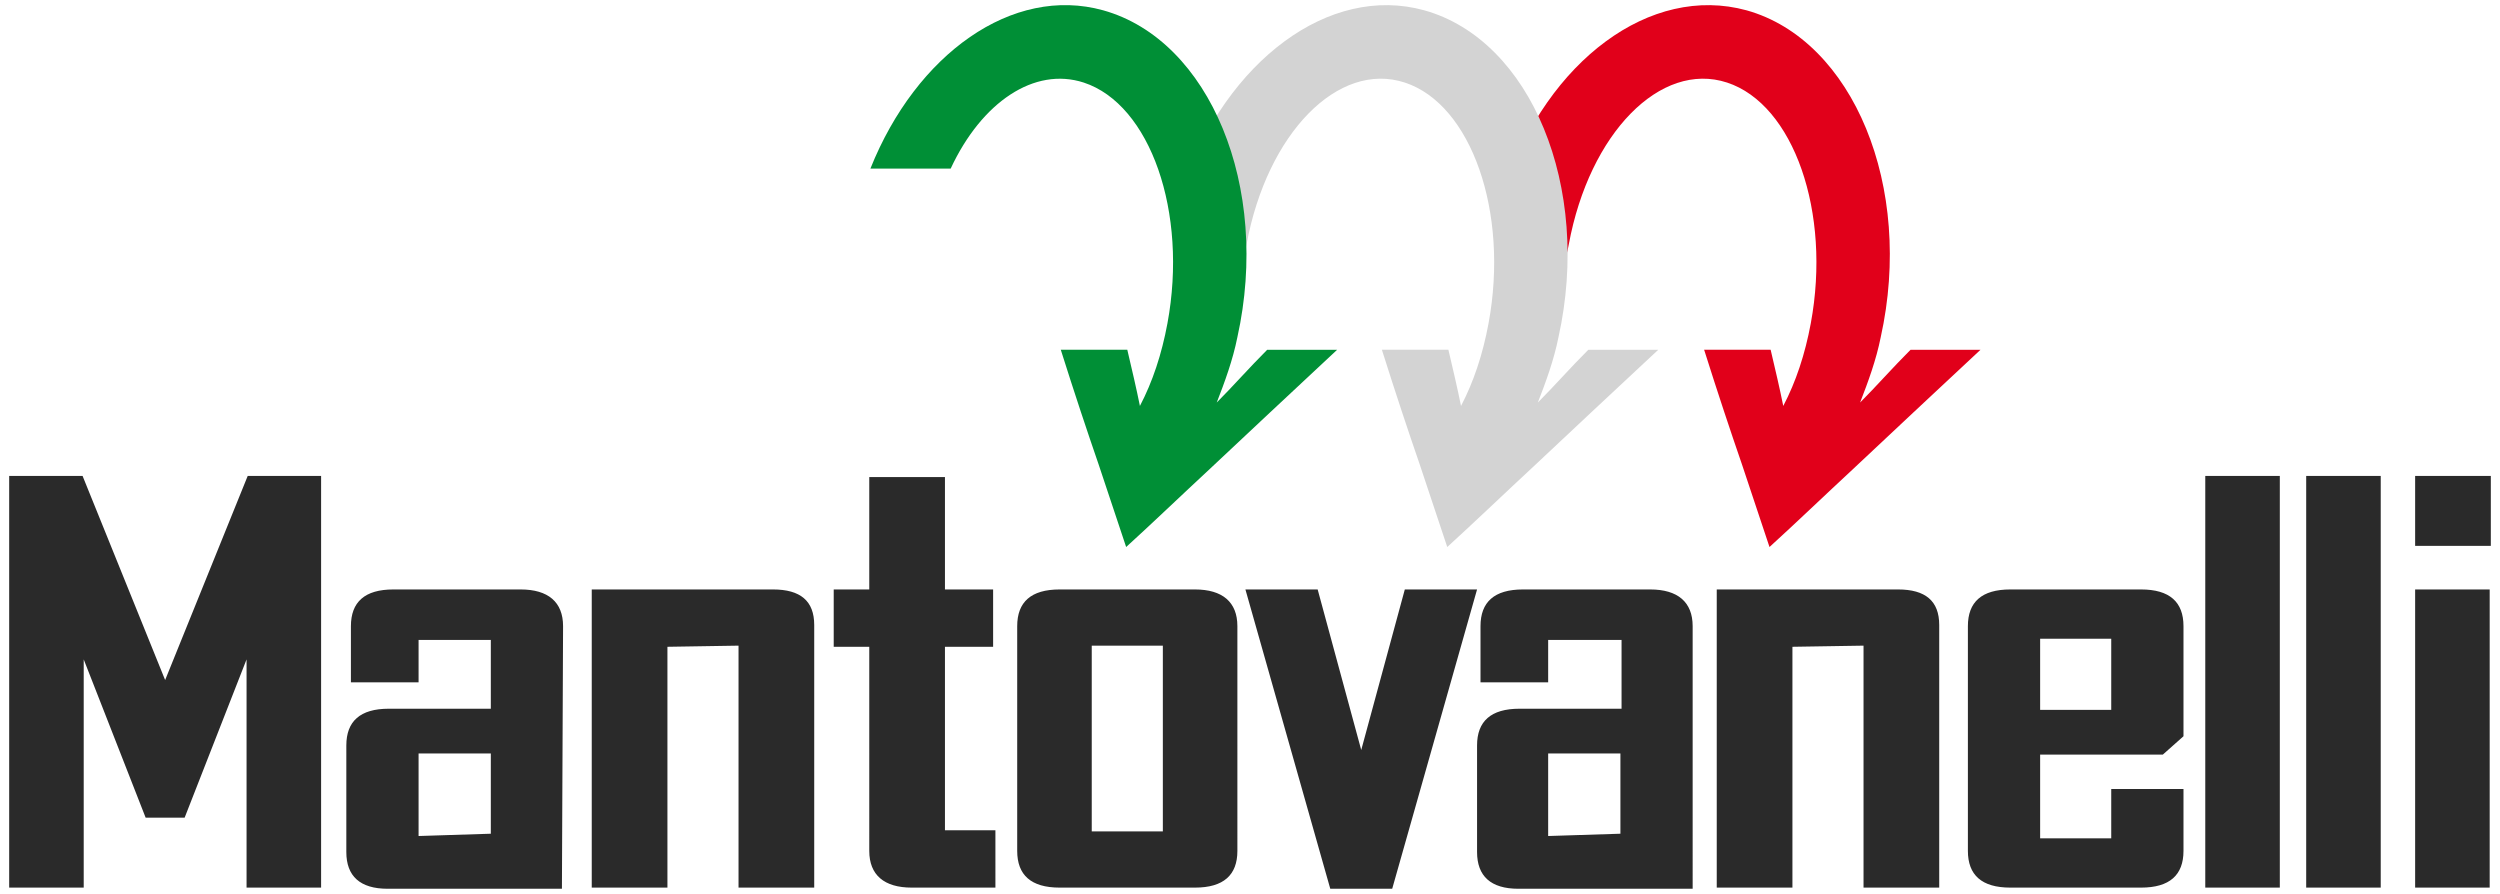
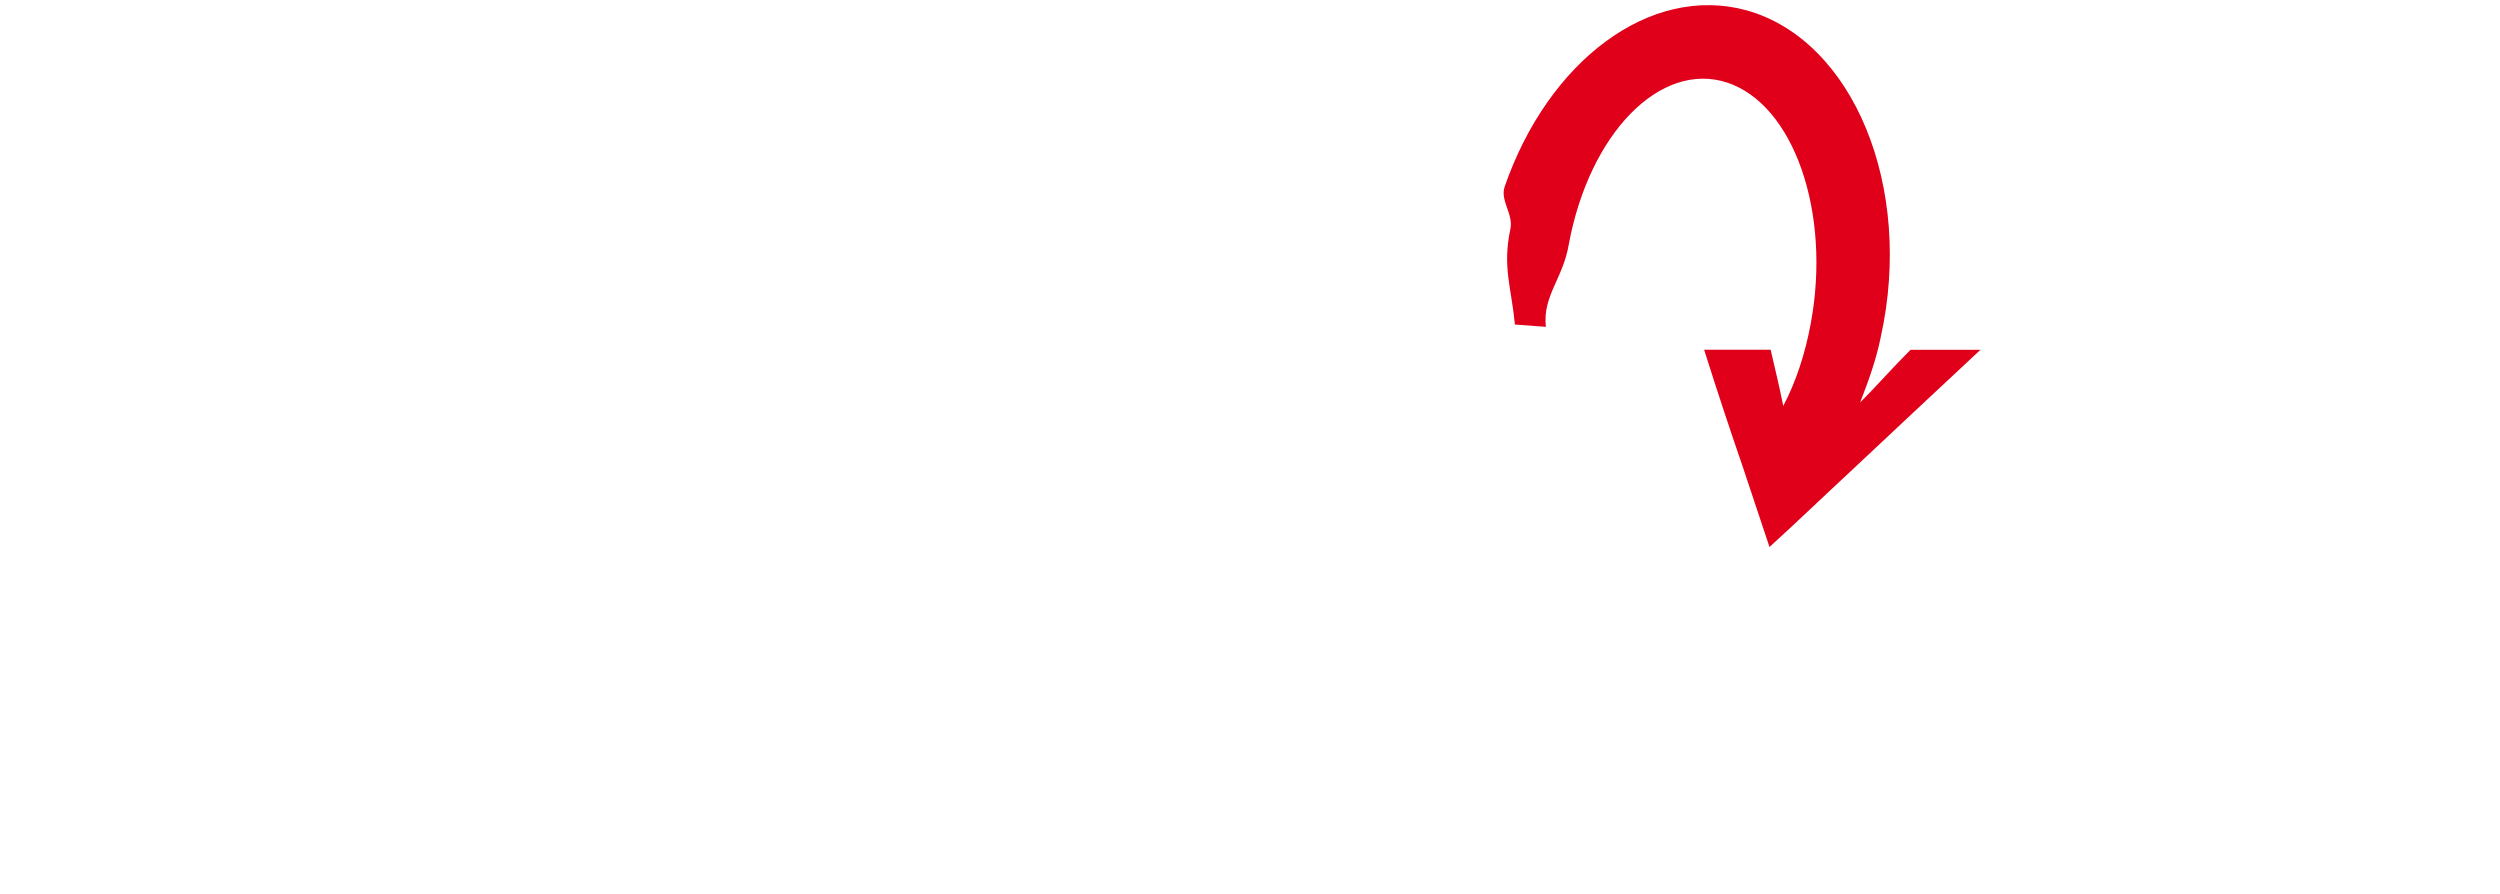
<svg xmlns="http://www.w3.org/2000/svg" version="1.1" id="Livello_1" x="0px" y="0px" viewBox="0 0 218 78" style="enable-background:new 0 0 218 78;" xml:space="preserve">
  <style type="text/css">
	.st0{fill-rule:evenodd;clip-rule:evenodd;fill:#2A2A2A;}
	.st1{fill-rule:evenodd;clip-rule:evenodd;fill:#E1001A;}
	.st2{fill-rule:evenodd;clip-rule:evenodd;fill:#D3D3D3;}
	.st3{fill-rule:evenodd;clip-rule:evenodd;fill:#008F36;}
</style>
  <g>
-     <path class="st0" d="M217.1,77.4h-6.5v-26h6.5V77.4L217.1,77.4z M217.2,47.6h-6.6v-6.1h6.6V47.6L217.2,47.6z M207.6,77.4h-6.5V41.5   h6.5V77.4L207.6,77.4z M198.8,77.4h-6.5V41.5h6.5V77.4L198.8,77.4z M184.1,61.9v-6.2h-6.2v6.2H184.1L184.1,61.9z M190.4,74.2   c0,2.1-1.2,3.2-3.7,3.2h-11.4c-2.5,0-3.7-1.1-3.7-3.2V54.6c0-2.1,1.2-3.2,3.7-3.2h11.4c2.5,0,3.7,1.1,3.7,3.2v9.6l-1.8,1.6h-10.7   v7.3h6.2v-4.3h6.3V74.2L190.4,74.2z M128.8,51.4l-7.4,26.1H116l-7.4-26.1h6.3l3.8,14l3.8-14H128.8L128.8,51.4z M101.4,72.5V56.3   h-6.2v16.2H101.4L101.4,72.5z M107.9,74.2c0,2.1-1.2,3.2-3.7,3.2H92.4c-2.5,0-3.7-1.1-3.7-3.2V54.6c0-2.1,1.2-3.2,3.7-3.2h11.8   c2.4,0,3.7,1.1,3.7,3.2V74.2L107.9,74.2z M86.8,77.4h-7.3c-2.4,0-3.7-1.1-3.7-3.2V56.4h-3.1v-5h3.1v-9.8h6.6v9.8h4.2v5h-4.2v16h4.4   V77.4L86.8,77.4z M71,77.4h-6.6V56.3l-6.2,0.1v21h-6.6v-26h15.8c2.4,0,3.6,1,3.6,3.1V77.4L71,77.4z M42.8,72.7v-7h-6.3v7.2   L42.8,72.7L42.8,72.7z M49,77.5H33.8c-2.4,0-3.6-1.1-3.6-3.2V65c0-2.1,1.2-3.2,3.7-3.2h8.9v-6h-6.3v3.7h-5.9v-4.9   c0-2.1,1.2-3.2,3.7-3.2h11.1c2.4,0,3.7,1.1,3.7,3.2L49,77.5L49,77.5z M28,77.4h-6.5V57.5l-5.4,13.8h-3.4L7.3,57.5v19.9H0.8V41.5   h6.4l7.2,17.8l7.2-17.8H28V77.4L28,77.4z M141.3,72.7v-7H135v7.2L141.3,72.7L141.3,72.7z M147.6,77.5h-15.2c-2.4,0-3.6-1.1-3.6-3.2   V65c0-2.1,1.2-3.2,3.7-3.2h8.9v-6H135v3.7h-5.9v-4.9c0-2.1,1.2-3.2,3.7-3.2h11.1c2.4,0,3.7,1.1,3.7,3.2V77.5L147.6,77.5z    M169.1,77.4h-6.6V56.3l-6.2,0.1v21h-6.6v-26h15.8c2.4,0,3.6,1,3.6,3.1V77.4L169.1,77.4z" />
    <path class="st1" d="M152.3,0.9c9.3,2.6,14.6,15.4,11.7,28.5c-0.4,2-1.1,3.9-1.8,5.7c1.4-1.4,2.8-3,4.4-4.6h6.1   c-4.2,3.9-7.8,7.3-10.9,10.2c-2.8,2.6-5.3,5-7.5,7c-0.7-2.1-1.5-4.5-2.4-7.2c-1-2.9-2.1-6.2-3.3-10h5.8c0.4,1.7,0.8,3.4,1.1,4.9   c1.1-2.1,1.9-4.5,2.4-7.2c1.8-9.7-1.5-19.1-7.3-21s-12,4.4-13.8,14.1c-0.5,3-2.3,4.5-2,7.2l-2.7-0.2c-0.3-3.2-1.1-5-0.4-8.3   c0.3-1.3-0.9-2.5-0.5-3.7C135,5.3,143.9-1.4,152.3,0.9L152.3,0.9z" />
-     <path class="st2" d="M124.2,0.9c9.3,2.6,14.6,15.4,11.7,28.5c-0.4,2-1.1,3.9-1.8,5.7c1.4-1.4,2.8-3,4.4-4.6h6.1   c-4.2,3.9-7.8,7.3-10.9,10.2c-2.8,2.6-5.3,5-7.5,7c-0.7-2.1-1.5-4.5-2.4-7.2c-1-2.9-2.1-6.2-3.3-10h5.8c0.4,1.7,0.8,3.4,1.1,4.9   c1.1-2.1,1.9-4.5,2.4-7.2c1.8-9.7-1.5-19.1-7.3-21s-12,4.4-13.8,14.1c-0.5,3-2.3,4.5-2,7.2l-2.7-0.2c-0.3-3.2-1.1-5-0.4-8.3   c0.3-1.3-0.9-2.5-0.5-3.7C107,5.3,115.9-1.4,124.2,0.9L124.2,0.9z" />
-     <path class="st3" d="M96.2,0.9c9.3,2.6,14.6,15.4,11.7,28.5c-0.4,2-1.1,3.9-1.8,5.7c1.4-1.4,2.8-3,4.4-4.6h6.1   c-4.2,3.9-7.8,7.3-10.9,10.2c-2.8,2.6-5.3,5-7.5,7c-0.7-2.1-1.5-4.5-2.4-7.2c-1-2.9-2.1-6.2-3.3-10h5.8c0.4,1.7,0.8,3.4,1.1,4.9   c1.1-2.1,1.9-4.5,2.4-7.2c1.8-9.7-1.5-19.1-7.3-21c-4.3-1.4-8.9,1.7-11.6,7.5h-7C79.9,4.7,88.3-1.3,96.2,0.9L96.2,0.9z" />
  </g>
</svg>